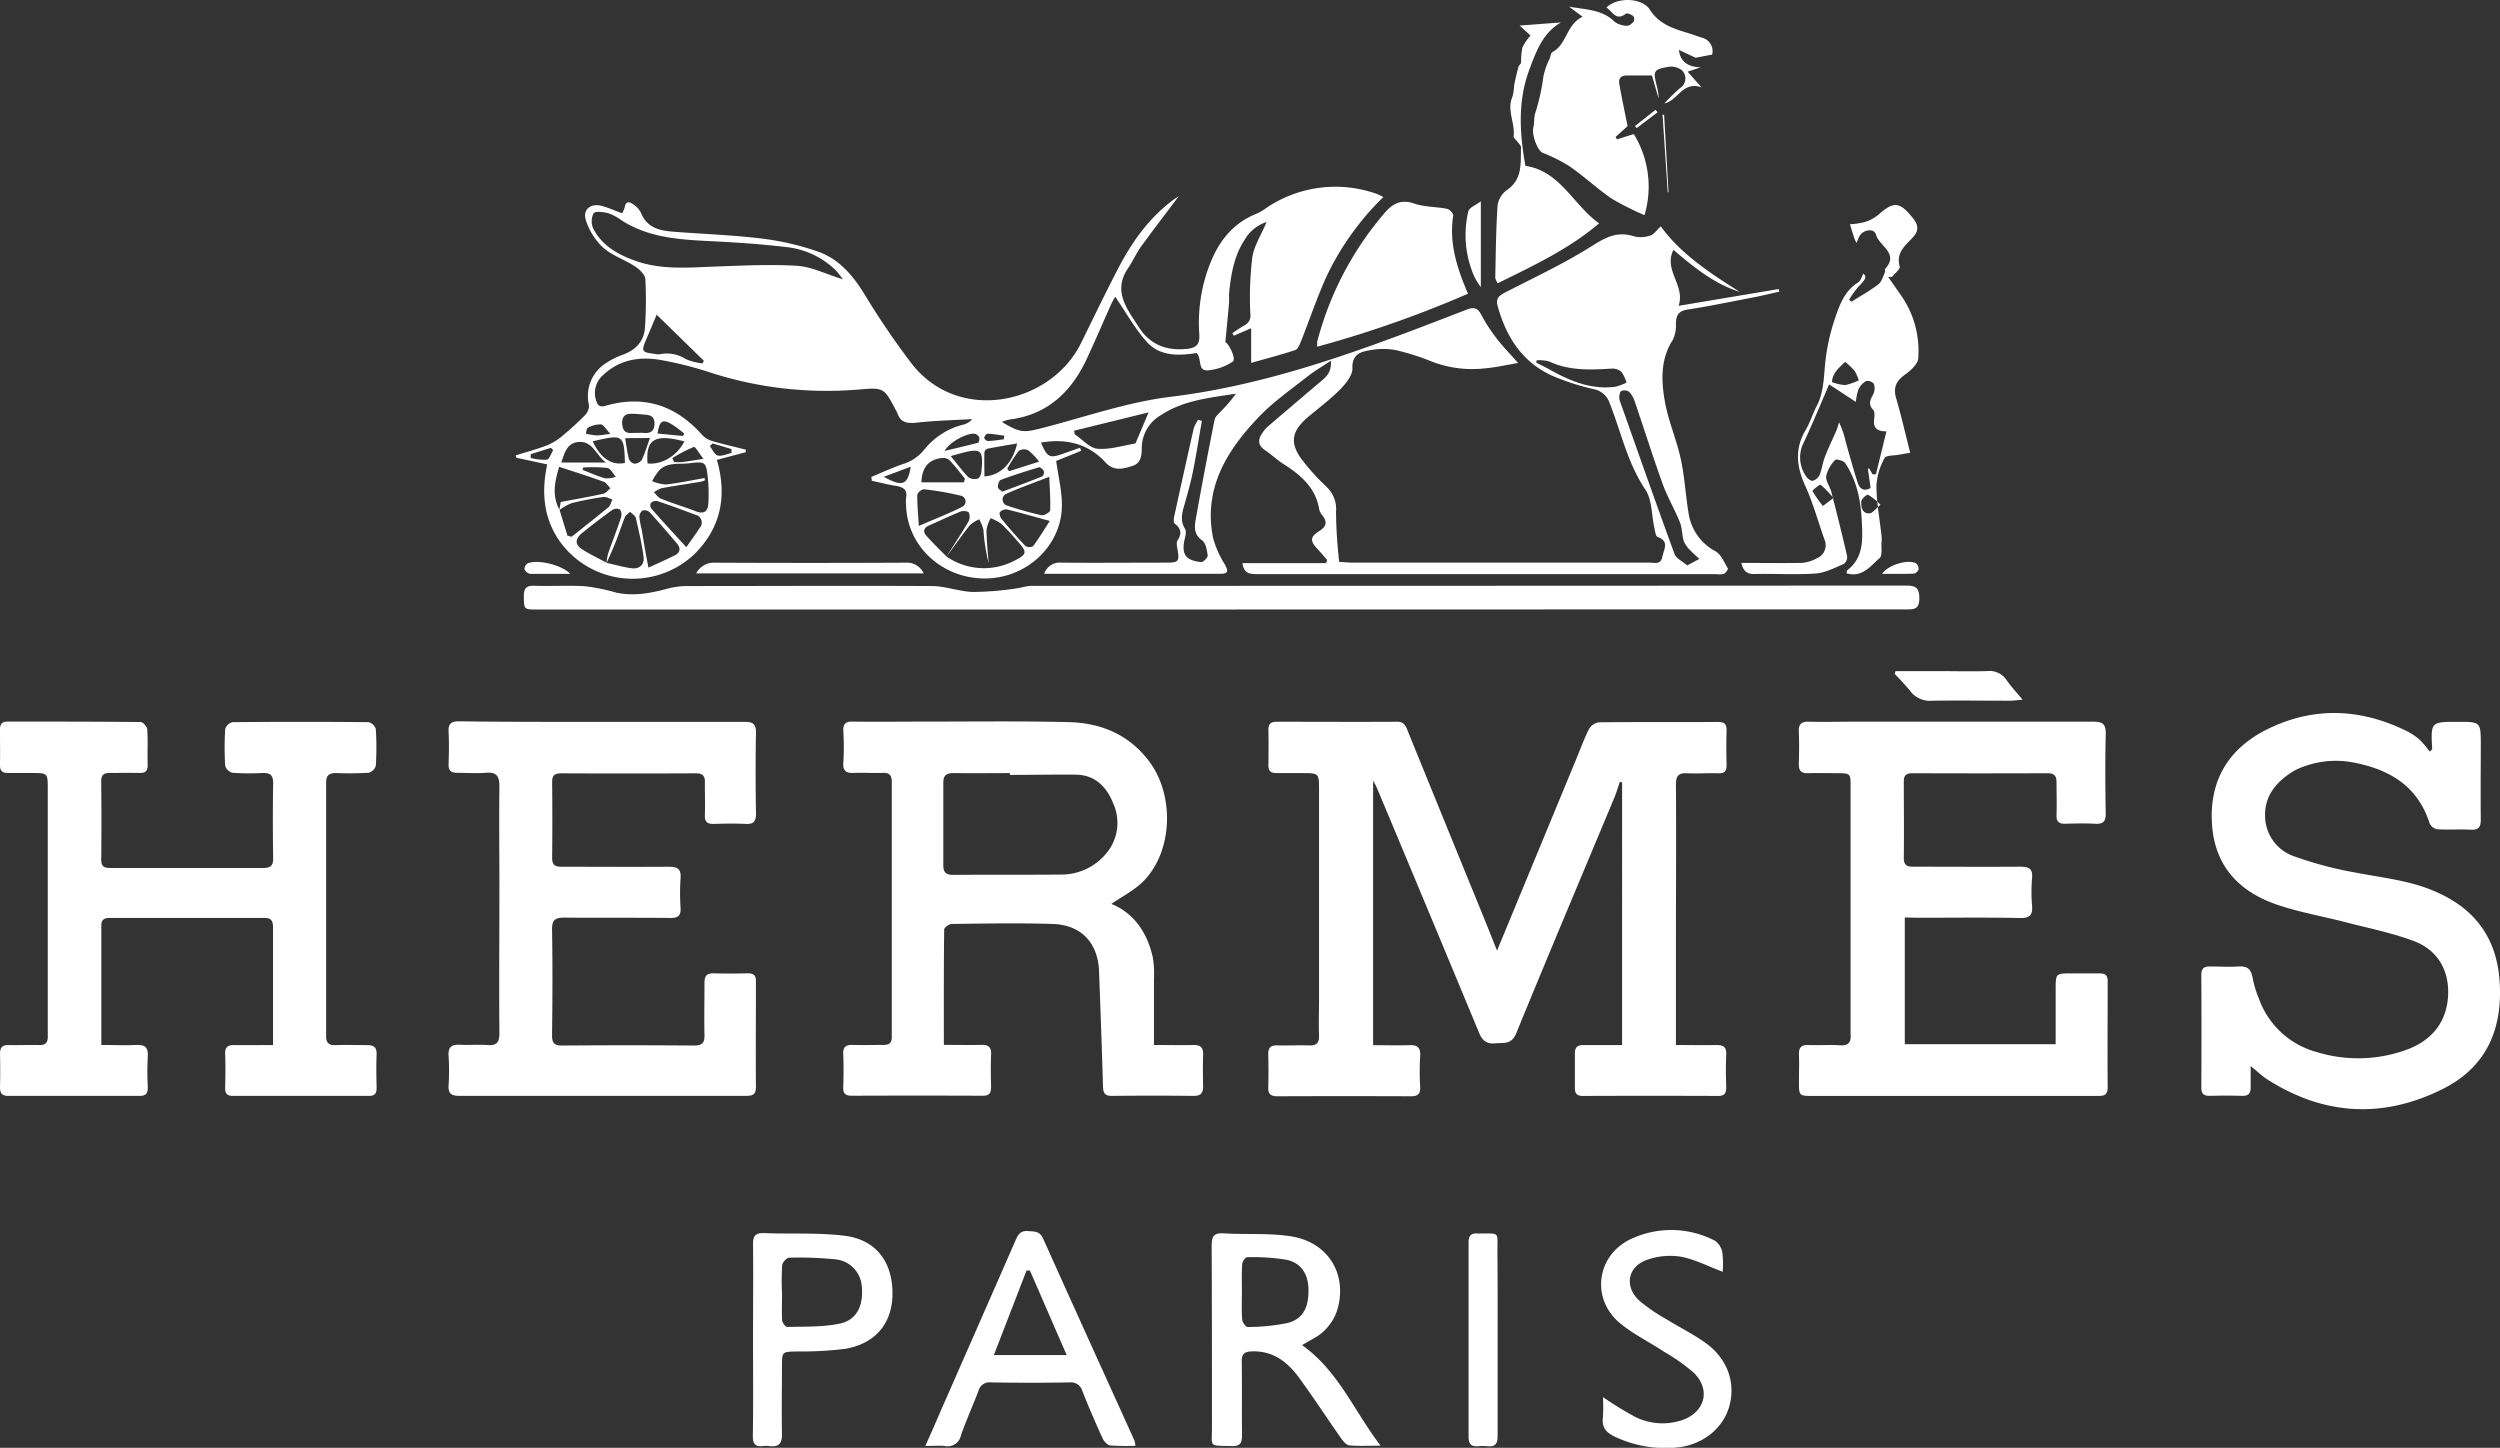
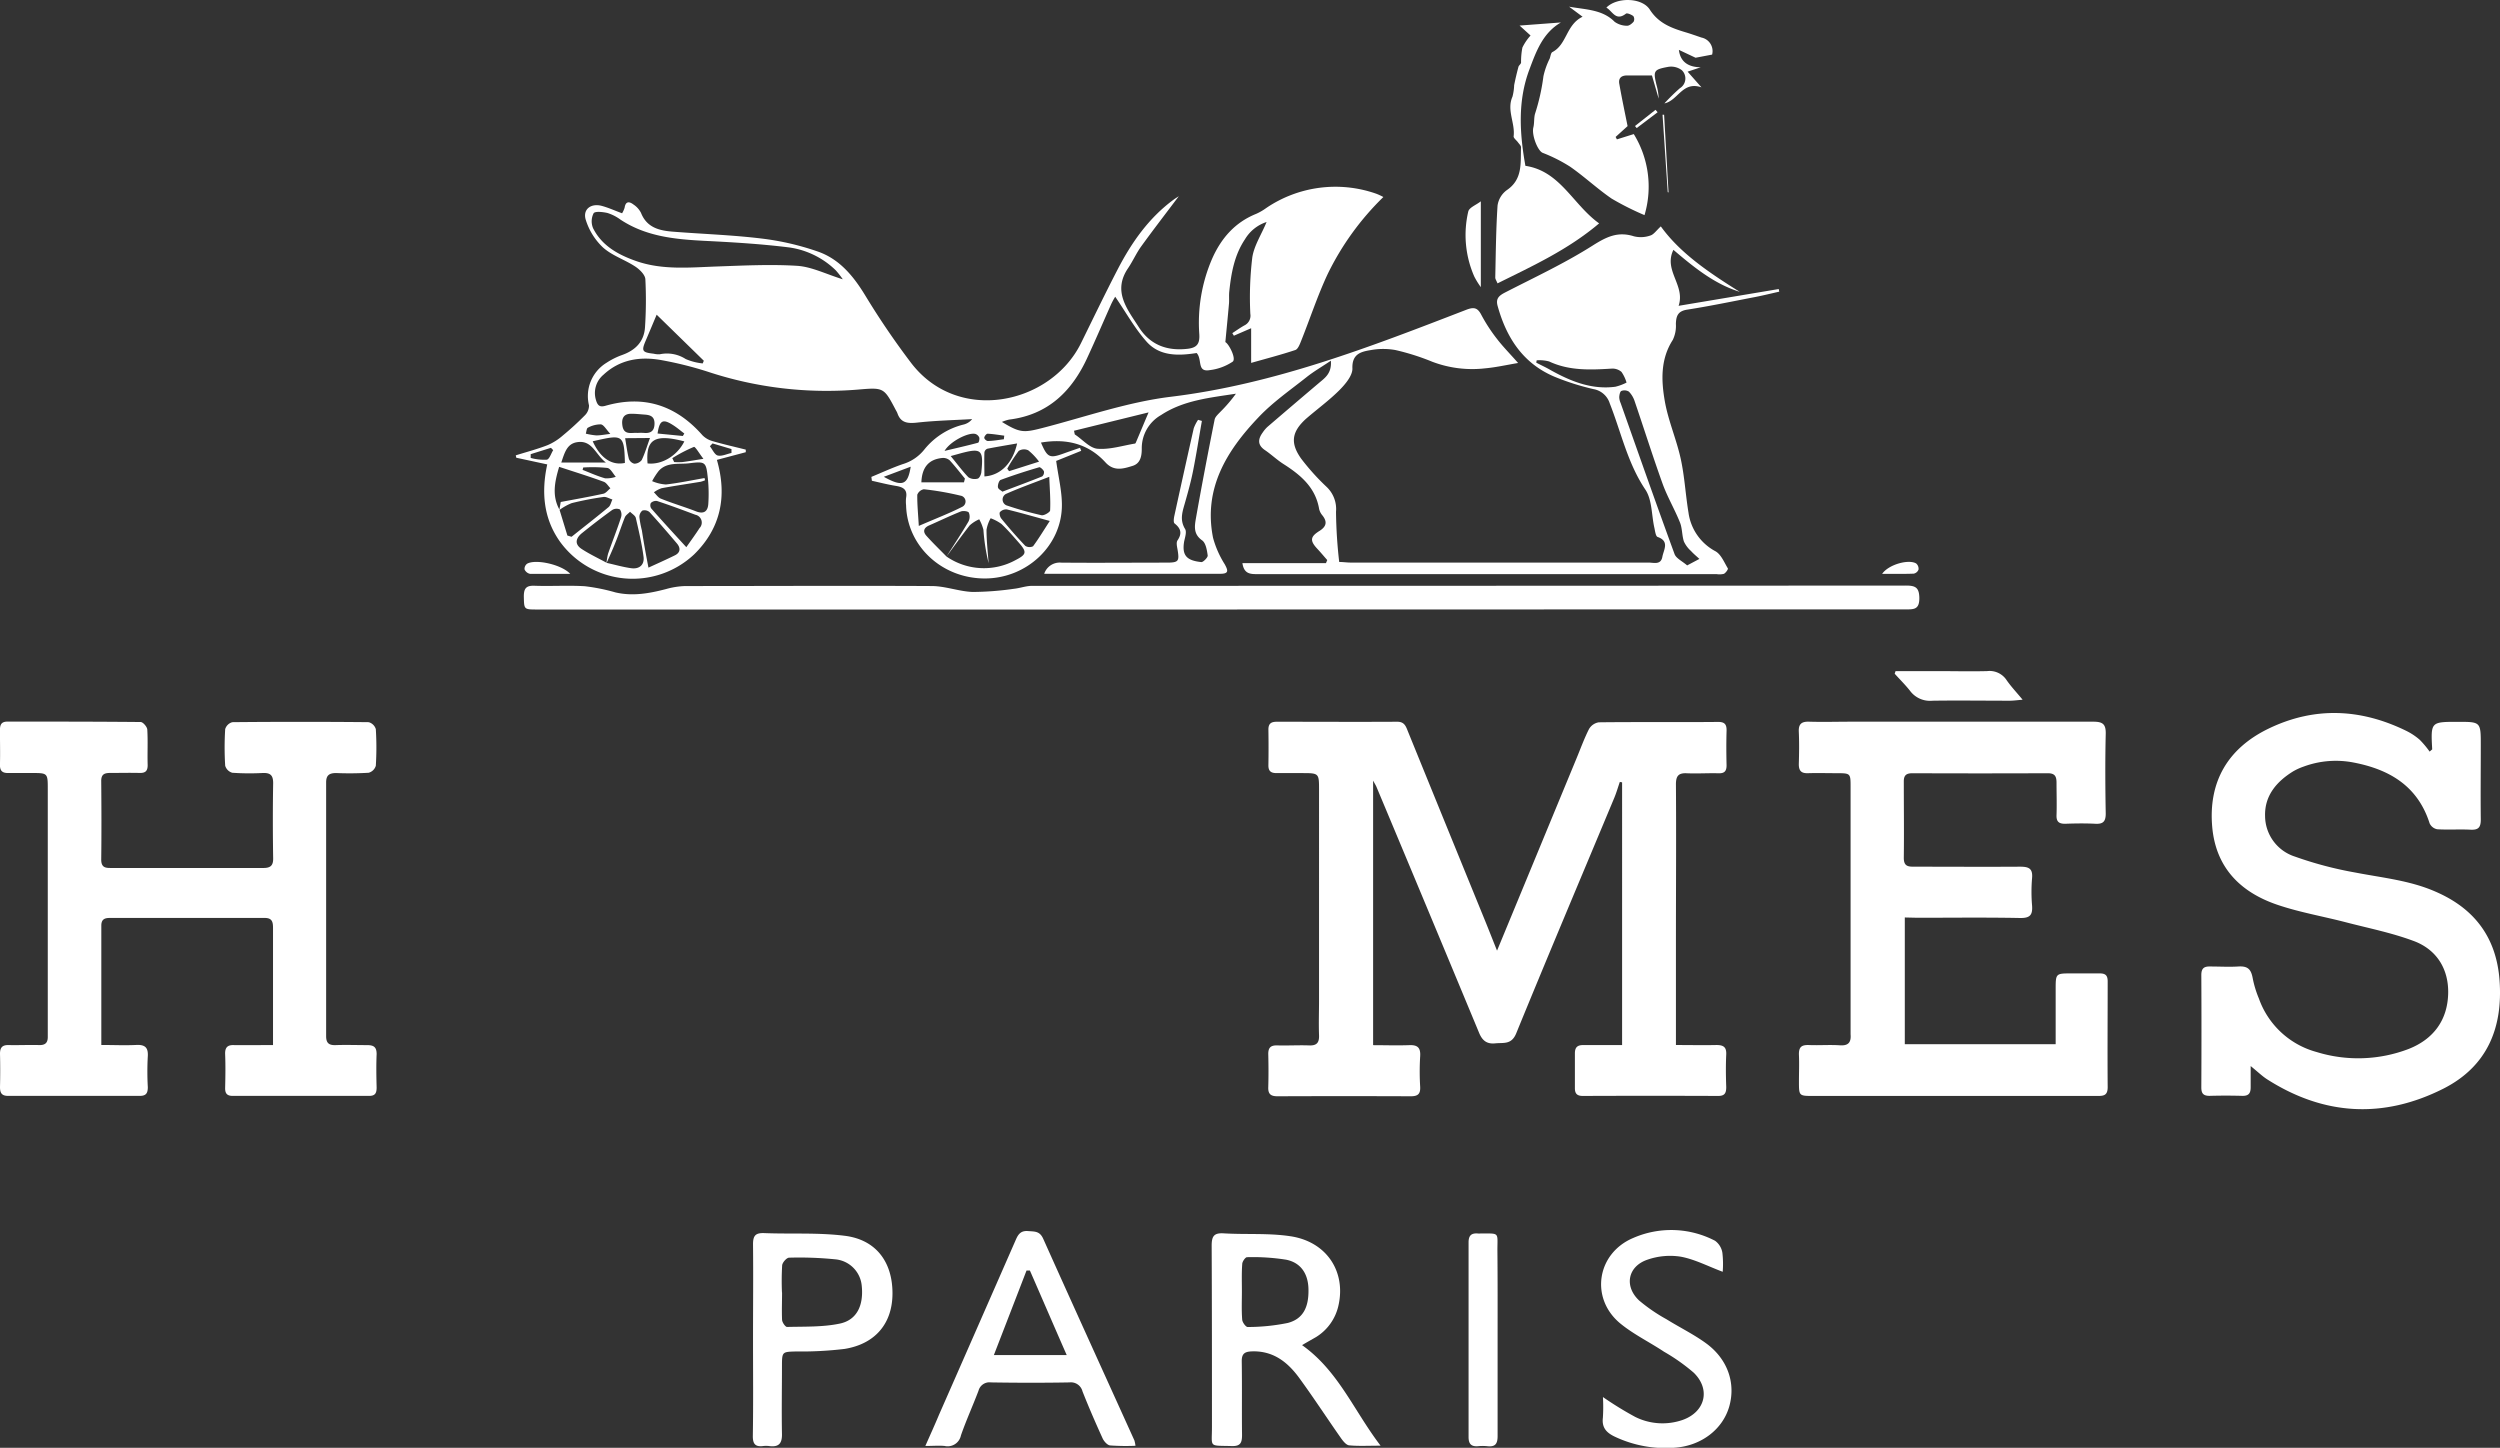
<svg xmlns="http://www.w3.org/2000/svg" viewBox="0 0 524.32 303.64">
  <rect x="0" y="0" width="524.32" height="303.64" fill="#333333" stroke="none" />
  <defs>
    <style>.cls-1{fill:#fff;}</style>
  </defs>
  <g id="Layer_2" data-name="Layer 2">
    <g id="Layer_1-2" data-name="Layer 1">
      <path class="cls-1" d="M114.77,97.4,108.28,96l-.11-.5c2.22-.7,4.49-1.29,6.65-2.13a11.89,11.89,0,0,0,3.18-2,61.18,61.18,0,0,0,4.68-4.28,2.87,2.87,0,0,0,.85-2.08,8.17,8.17,0,0,1,3.62-8.89,15.5,15.5,0,0,1,3.33-1.67c2.82-1,4.63-2.84,4.8-5.89a85.89,85.89,0,0,0,.07-10c-.06-.95-1.21-2.06-2.14-2.67-2.19-1.44-4.85-2.28-6.76-4a13.47,13.47,0,0,1-3.59-5.76c-.71-2.22,1.08-3.58,3.39-2.94,1.4.38,2.73,1,4.22,1.54a5.35,5.35,0,0,0,.53-1.17c.21-1.4,1-1.32,1.84-.68a4.66,4.66,0,0,1,1.6,1.77c1.23,3.11,3.87,3.72,6.71,3.94,6.2.49,12.43.69,18.59,1.44a56.18,56.18,0,0,1,11.88,2.76c4.58,1.63,7.51,5.29,10,9.43A164.57,164.57,0,0,0,191,76c9.86,13.07,29.36,8.83,35.7-4,2.56-5.19,5.06-10.4,7.72-15.53,2.92-5.63,6.52-10.77,11.72-14.6.31-.23.66-.44,1.09-.72-2.72,3.62-5.39,7.07-7.94,10.6-1,1.41-1.73,3.06-2.71,4.51-3.3,4.87-.1,8.64,2.26,12.35s5.9,5.05,10.25,4.54c1.88-.22,2.56-1,2.44-3a33.83,33.83,0,0,1,2.67-15.85c1.9-4.31,4.79-7.66,9.28-9.46a11.74,11.74,0,0,0,2.08-1.21,25.84,25.84,0,0,1,23.08-3,12.21,12.21,0,0,1,1.49.69,57.85,57.85,0,0,0-11.72,16.24c-2.12,4.55-3.69,9.36-5.55,14-.27.68-.65,1.67-1.2,1.85-3,1-6.12,1.81-9.26,2.7V68.84l-3.62,1.57-.33-.54c.83-.54,1.64-1.12,2.51-1.61a2.26,2.26,0,0,0,1.27-2.43A70.23,70.23,0,0,1,262.64,54c.37-2.49,1.92-4.81,3-7.44a8.23,8.23,0,0,0-4.53,3.62c-2.23,3.32-2.9,7.13-3.3,11-.08.8,0,1.61-.05,2.41-.23,2.66-.5,5.31-.77,8.16.72.34,2.35,3.47,1.54,4.1a11,11,0,0,1-4.84,1.78c-2.72.46-1.48-2.26-2.72-3.59-3.54.55-7.64.81-10.47-2.35-2.52-2.82-4.39-6.23-6.61-9.46a16.55,16.55,0,0,0-.84,1.55c-1.64,3.67-3.22,7.37-4.9,11C224.9,82,219.83,87,211.64,88a8.23,8.23,0,0,0-1.51.49c3.77,2.3,4.53,2.29,8.46,1.28,9-2.32,17.87-5.45,27-6.56,21.73-2.65,41.79-10.46,61.93-18.24,1.51-.58,2.32-.51,3.12,1A34.56,34.56,0,0,0,314,71.13c1.24,1.61,2.69,3.07,4.39,5-2.49.42-4.72.93-7,1.13a23.64,23.64,0,0,1-11-1.39,49.59,49.59,0,0,0-7.7-2.45,14.55,14.55,0,0,0-5.18,0c-2.09.34-4,.81-3.87,3.9,0,1.49-1.49,3.26-2.72,4.5-2.17,2.17-4.69,4-7,6-3,2.72-3.39,5.08-1,8.41a48,48,0,0,0,5.28,5.86,6.4,6.4,0,0,1,2,5.25,99.92,99.92,0,0,0,.67,10.52c.79,0,1.64.13,2.49.13q31.2,0,62.42,0c1.06,0,2.54.54,2.86-1.19.27-1.5,1.57-3.28-1-4.19-.4-.15-.52-1.23-.67-1.91-.61-2.68-.46-5.85-1.88-8-3.76-5.59-5.07-12-7.48-18.1a4.37,4.37,0,0,0-3.46-3A52.25,52.25,0,0,1,326,79c-6.59-2.79-10.07-8.18-11.91-14.85-.43-1.56.32-2.16,1.59-2.82,6.18-3.17,12.51-6.13,18.36-9.84,2.89-1.83,5.28-3,8.64-1.93a6,6,0,0,0,3.43-.16c.73-.21,1.28-1.07,2.21-1.92,4.09,5.68,10.25,9.78,16.56,13.73-5.31-1.65-9.55-5.09-13.92-8.81-2.13,4.35,2.55,7.42,1.09,11.74l21-3.52.11.55c-1.69.38-3.38.8-5.08,1.13-4.73.91-9.45,1.9-14.21,2.64-1.94.3-2.34,1.28-2.39,3a6.75,6.75,0,0,1-.65,3.35c-2.58,4-2.43,8.45-1.69,12.75.71,4.14,2.46,8.08,3.36,12.2.81,3.69,1,7.5,1.62,11.24a10.82,10.82,0,0,0,5.67,8.14c1.18.67,1.82,2.32,2.59,3.59.1.18-.44.94-.83,1.14a3.82,3.82,0,0,1-1.52.06q-48.13,0-96.27,0c-1.5,0-2.85,0-3.19-2.3h17.52l.27-.65c-.69-.78-1.35-1.58-2.07-2.35-1.58-1.69-1.53-2.54.44-3.76,1.43-.9,1.7-1.89.63-3.24a3.18,3.18,0,0,1-.7-1.35c-.76-4.55-3.9-7.16-7.51-9.46-1.35-.86-2.53-2-3.86-2.9-1.6-1.09-1.46-2.33-.46-3.7a6.61,6.61,0,0,1,1-1.18q5.38-4.62,10.79-9.2c1.26-1.07,2.71-2,2.5-4.67-1.92,1.29-3.57,2.24-5.05,3.41-3.42,2.72-7.08,5.25-10.07,8.4-6.68,7-11.66,14.95-9.59,25.33a20.28,20.28,0,0,0,2.45,5.55c.71,1.31.91,2-.94,2H219a3.43,3.43,0,0,1,3.58-2.34c7.32.07,14.65,0,22,0,2.62,0,2.8-.25,2.38-2.76-.11-.63-.31-1.47,0-1.91,1-1.48.7-2.5-.62-3.55-.27-.21-.16-1.06-.05-1.58q2-9.19,4.07-18.37a8.32,8.32,0,0,1,.91-1.78l.8.23c-.61,3.47-1.16,7-1.84,10.42-.42,2.14-1,4.26-1.6,6.37-.54,2-1.34,3.82-.08,5.88.36.6,0,1.7-.19,2.56-.55,3.11.65,4.06,3.61,4.38.41,0,1.37-1,1.32-1.38-.15-1.12-.4-2.63-1.17-3.18-1.88-1.32-1.58-3-1.29-4.68,1.22-6.9,2.54-13.78,3.91-20.64.12-.62.77-1.16,1.24-1.67a30.35,30.35,0,0,0,3.23-3.77c-5.5.85-11,1.38-15.69,4.47a8,8,0,0,0-4.06,7.09c0,1.58-.31,3.09-1.93,3.58-1.91.59-3.89,1.22-5.67-.72-3.66-4-8.3-5.06-13.54-4.17,1.36,3.17,1.8,3.37,4.84,2.26,1.11-.4,2.23-.78,3.35-1.17l.25.64-5.25,2.12c.44,3.25,1.2,6.25,1.2,9.25,0,8.51-7.39,15.4-16.17,15.4-9,0-16.29-6.79-16.51-15.37a7.2,7.2,0,0,1,0-1.54c.33-1.78-.67-2.27-2.17-2.51-1.68-.27-3.33-.7-5-1.07l-.11-.81c2.18-.9,4.33-1.9,6.55-2.67a9.14,9.14,0,0,0,4.59-3.11A15.2,15.2,0,0,1,202,89.06a3.33,3.33,0,0,0,1.89-1.16c-3.85.22-7.71.31-11.53.73-2,.22-3.47.07-4.16-2a4.56,4.56,0,0,0-.3-.58c-2.53-4.81-2.53-4.8-8-4.34A79.43,79.43,0,0,1,148.57,78a75.43,75.43,0,0,0-9.9-2.48c-4.42-.79-8.64-.15-12.09,3.06A5,5,0,0,0,125,83.93c.34,1.16.82,1.51,2,1.17,8.1-2.32,14.82-.07,20.33,6.19a4.77,4.77,0,0,0,2.2,1.25c2.27.66,4.59,1.18,6.88,1.76v.54l-6.06,1.61c2.18,7.54.87,14.28-4.76,19.81a18.82,18.82,0,0,1-28.12-2.62C114,108.77,113.5,103.28,114.77,97.4Zm2.58,9.52,1.65,5.4.87.26c2.59-2.07,5.21-4.1,7.76-6.22.42-.35.54-1.06.81-1.6-.64-.19-1.3-.62-1.89-.53a65.57,65.57,0,0,0-6.65,1.29,11.51,11.51,0,0,0-2.59,1.45l.29-1.69c3.1-.58,6-1.09,8.93-1.73.55-.12,1-.75,1.49-1.15-.47-.47-.84-1.16-1.4-1.36-3-1.1-6.13-2.07-9.35-3.13C116.31,101.11,115.74,104,117.35,106.92Zm9.93,11.14c1.7.38,3.38.87,5.1,1.11s2.8-.72,2.59-2.39c-.36-2.74-1-5.45-1.62-8.14-.11-.5-.79-.87-1.21-1.31-.37.39-.9.71-1.09,1.17-.71,1.75-1.27,3.57-2,5.33-.56,1.46-1.23,2.87-1.85,4.3a11.42,11.42,0,0,1,.33-2c.88-2.54,1.87-5,2.71-7.6a1.93,1.93,0,0,0-.22-1.68,1.73,1.73,0,0,0-1.64.12c-2.13,1.53-4.2,3.14-6.25,4.78-1.27,1-1.79,2.29-.16,3.37S125.51,117.09,127.28,118.06Zm71.2-1.3c1.55-2.45,3.16-4.87,4.63-7.37a2.22,2.22,0,0,0,.08-1.88c-.17-.31-1.21-.43-1.7-.23-2.23.89-4.39,1.94-6.59,2.9-1.18.5-1.4,1.31-.6,2.2,1.34,1.5,2.8,2.9,4.21,4.34a13.82,13.82,0,0,0,14.53.72c2.26-1.16,2.34-1.67.7-3.55-1.2-1.37-2.39-2.76-3.71-4a9.37,9.37,0,0,0-2.26-1.2,7.29,7.29,0,0,0-.87,2.42c0,2.34.27,4.68.44,7a41.29,41.29,0,0,1-1.09-7,9.12,9.12,0,0,0-.88-2.2,7.38,7.38,0,0,0-2,1.28C201.7,112.32,200.1,114.57,198.48,116.76ZM176.76,58.58a18.73,18.73,0,0,0-1.49-1.9,17.51,17.51,0,0,0-9.7-4.78c-5.85-.73-11.76-1.09-17.65-1.38-6.26-.32-12.4-.88-17.82-4.48a9.24,9.24,0,0,0-2.73-1.38c-1-.22-2.6-.39-2.88.08a3.72,3.72,0,0,0-.1,3.13c1.86,3.7,5.29,5.56,9,6.87,5.52,1.94,11.24,1.35,16.94,1.15s11.38-.49,17-.13C170.32,56,173.18,57.46,176.76,58.58Zm177.09,60,2.56-1.36c-.59-.55-1.22-1.06-1.76-1.66a6.08,6.08,0,0,1-1.49-2c-.42-1.3-.33-2.78-.83-4-1.09-2.72-2.6-5.27-3.6-8-2.08-5.77-3.92-11.62-5.9-17.42a5.22,5.22,0,0,0-1.2-2,1.77,1.77,0,0,0-1.57-.15c-.29.1-.43.81-.46,1.26a3.22,3.22,0,0,0,.29,1.27c3.74,10.58,7.46,21.17,11.32,31.71C351.56,117.13,352.9,117.75,353.85,118.59ZM147.76,100.26l.11.46a5.89,5.89,0,0,1-.92.32c-2.73.45-5.47.85-8.19,1.35a5.91,5.91,0,0,0-1.62.86c.48.45.88,1.1,1.44,1.32,2.45,1,5,1.74,7.41,2.68,1.63.63,2.45,0,2.56-1.56a31.63,31.63,0,0,0-.08-5.24c-.37-3.57-.45-3.72-3.91-3.29-2.16.27-4.64-.32-6.39,1.58a14.37,14.37,0,0,0-1.4,2.17,8.65,8.65,0,0,0,2.89.7C142.38,101.3,145.06,100.73,147.76,100.26Zm77.49-9.92.16.77c1.56,1,3.06,2.81,4.7,3,2.59.23,5.28-.64,7.92-1.08.14,0,.24-.35.33-.54.75-1.77,1.49-3.54,2.53-6ZM136,119.05c1.78-.82,3.68-1.66,5.54-2.58,1.2-.59,1.22-1.56.42-2.5-1.88-2.22-3.78-4.43-5.75-6.58a1.61,1.61,0,0,0-1.48-.31,1.7,1.7,0,0,0-.63,1.38,20.89,20.89,0,0,0,.52,2.78C135,113.72,135.45,116.21,136,119.05ZM137.72,66c-.72,1.71-1.47,3.51-2.24,5.31-1,2.31-.84,2.59,1.6,2.87a4.47,4.47,0,0,0,1.3.12,7.26,7.26,0,0,1,5.43,1,12,12,0,0,0,3.57.92l.23-.56ZM220.06,100c-3.48,1.35-6.33,2.36-9.08,3.59a1.33,1.33,0,0,0,.32,2.47,71.33,71.33,0,0,0,7.14,2c.53.11,1.78-.64,1.8-1C220.35,104.92,220.17,102.79,220.06,100Zm-27.36,10.3c3.46-1.51,6.36-2.61,9.09-4a1.24,1.24,0,0,0-.35-2.35,60,60,0,0,0-7.69-1.34,1.85,1.85,0,0,0-1.37,1.15C192.35,105.72,192.55,107.7,192.7,110.33ZM322.28,75.57l-.08.49c1,.53,2.06,1,3.06,1.59,4.21,2.34,8.58,4.11,13.53,3.46a10.72,10.72,0,0,0,2.34-.87A7.66,7.66,0,0,0,340.07,78a2.87,2.87,0,0,0-2.06-.69c-4.46.27-8.88.48-13.11-1.5A7.73,7.73,0,0,0,322.28,75.57ZM143.94,114.76c1.19-1.69,2-2.8,2.77-4a1.67,1.67,0,0,0-.87-2.8c-2.66-1-5.35-2-8.05-2.89a1.57,1.57,0,0,0-1.29.42,1.17,1.17,0,0,0,.09,1.15C138.91,109.3,141.28,111.86,143.94,114.76Zm76.23-5.5c-3.43-.94-6.21-1.74-9-2.42a1.76,1.76,0,0,0-1.45.56c-.19.22,0,1,.26,1.33,1.63,2,3.3,3.91,5.06,5.76a1.68,1.68,0,0,0,1.62.08C217.82,113,218.85,111.29,220.17,109.26Zm-18-8.1.2-.79c-1.06-1.29-2.07-2.61-3.2-3.83a2.1,2.1,0,0,0-1.52-.49c-2.85.27-4.29,1.93-4.41,5.11ZM213.32,93c-2.18.38-4.22.71-6.24,1.11a1,1,0,0,0-.62.74c-.06,1.68,0,3.37,0,5.07C209.87,99.7,212.4,97.12,213.32,93Zm-69.77-.42c-6.23-1.64-8.14-.47-7.74,4.61C138.71,97.54,142,95.66,143.55,92.53ZM127.07,97c-2.22-1.68-2.87-4.85-6.16-4.24-2,.38-2.49,2.15-3.19,4.24Zm-2.77-4.47c1.6,3.54,4,5.15,6.76,4.56C130.91,91,130.58,91.12,124.3,92.55Zm75.09,3.12c1.41,1.71,2.47,3.17,3.72,4.45a2.43,2.43,0,0,0,1.94.28c.34-.08.71-.83.76-1.31.5-4.84.05-5.2-4.69-3.9Zm-65.57-4.86a11.36,11.36,0,0,1,1.18,0c1.41.14,2.24-.35,2.27-1.9s-.88-1.86-2.09-1.94c-1-.07-1.9-.18-2.84-.17-1.54,0-2,1-1.82,2.36C130.79,91.47,132.6,90.63,133.82,90.81Zm76.43,12.32c2.87-1.09,5.61-2.1,8.32-3.19a1.14,1.14,0,0,0,.37-1.07c-.18-.38-.78-.93-1-.85-2.72.8-5.42,1.67-8.07,2.65-.35.13-.62,1-.58,1.48S209.89,102.8,210.25,103.13ZM131.11,91.9c.28,1.66.44,3,.79,4.35a1.65,1.65,0,0,0,1.13,1,2,2,0,0,0,1.56-.77c.67-1.4,1.11-2.92,1.73-4.62Zm80.14,6.4.38.52,6.29-2a12.89,12.89,0,0,0-2.27-2.38,2.08,2.08,0,0,0-2,.13A31.11,31.11,0,0,0,211.25,98.3ZM198.1,94.57c2.62-.63,4.81-1.12,7-1.71.2,0,.38-.77.28-1.09a1.33,1.33,0,0,0-.85-.77C203.06,90.66,199.26,92.57,198.1,94.57ZM141,96.09l.39.82a14.08,14.08,0,0,0,1.72,0c1.28-.16,2.56-.39,4.42-.68-.84-1.07-1.72-2.61-2-2.5A30.86,30.86,0,0,0,141,96.09Zm2.21-4.65.31-.52c-.83-.62-1.63-1.32-2.52-1.86-2-1.25-2.69-.88-3.09,1.86Zm-20.9,6.61-.12.5c1.57.61,3.11,1.32,4.73,1.77a6,6,0,0,0,2.23-.32c-.58-.65-1.09-1.75-1.77-1.86A30.57,30.57,0,0,0,122.27,98.05ZM191,97.88,185.36,100C189.26,102.17,190.39,101.75,191,97.88ZM128,91c-.91-1-1.39-1.93-2-2a5.57,5.57,0,0,0-2.71.71c-.27.13-.29.81-.43,1.24a14.23,14.23,0,0,0,2.12.36C125.81,91.34,126.6,91.17,128,91Zm-16.7,4.25,0,.79a10.76,10.76,0,0,0,3.38.37c.56-.11.9-1.33,1.34-2l-.47-.49ZM149.44,93l-.56.59c.54.68,1,1.78,1.64,1.94.87.21,1.92-.32,2.89-.53l0-.82Zm61.1-.91.08-.72c-1.16-.15-2.33-.35-3.5-.41-.24,0-.67.53-.69.83s.5.72.76.7C208.31,92.47,209.42,92.27,210.54,92.12Z" />
      <path class="cls-1" d="M351.45,219.17c3,0,5.79.06,8.54,0,1.51,0,2.12.46,2.05,2-.11,2.27-.08,4.54,0,6.81,0,1.25-.3,1.88-1.71,1.87q-14.18-.06-28.35,0c-1.23,0-1.7-.48-1.68-1.69,0-2.42,0-4.83,0-7.25,0-1.39.66-1.76,1.9-1.73,2.62,0,5.24,0,8,0V164.08l-.48-.09c-.38,1.11-.71,2.26-1.16,3.34-6.87,16.46-13.82,32.89-20.57,49.4-1,2.42-2.63,1.91-4.38,2.09s-2.72-.54-3.41-2.22Q299.47,190.76,288.67,165c-.11-.26-.27-.51-.69-1.28v55.48c2.43,0,5,.09,7.48,0,1.8-.09,2.52.47,2.39,2.35a52.07,52.07,0,0,0,0,6.37c.09,1.59-.56,2-2,2q-13.95-.06-27.91,0c-1.4,0-2-.44-1.95-1.89.07-2.34.06-4.68,0-7,0-1.36.58-1.81,1.86-1.78,2.2.06,4.4-.07,6.59,0,1.62.09,2.26-.46,2.2-2.11-.09-2.49,0-5,0-7.47V165.68c0-3.54,0-3.54-3.64-3.54-1.76,0-3.52,0-5.28,0-1.22,0-1.72-.46-1.7-1.67q.06-3.73,0-7.47c0-1.26.59-1.63,1.76-1.63,8.43,0,16.85.05,25.28,0,1.48,0,1.79.94,2.21,2q8.1,19.91,16.22,39.8c.84,2.06,1.65,4.14,2.48,6.21,5.59-13.51,11.11-26.87,16.63-40.23.87-2.09,1.64-4.24,2.66-6.25a2.9,2.9,0,0,1,2.05-1.41c8.35-.1,16.71,0,25.06-.08,1.37,0,1.77.55,1.74,1.84-.07,2.41-.06,4.83,0,7.25,0,1.22-.43,1.71-1.67,1.68-2.19-.06-4.4.09-6.59,0-1.83-.11-2.37.55-2.36,2.37.08,10.91,0,21.82,0,32.73v22Z" />
      <path class="cls-1" d="M57.26,219.18v-9.81c0-4.91,0-9.82,0-14.73,0-1.26-.17-2.12-1.73-2.12q-16.26,0-32.53,0c-1.13,0-1.76.35-1.75,1.64,0,8.2,0,16.39,0,25,2.51,0,4.89.11,7.26,0,1.94-.11,2.63.55,2.48,2.5A58.66,58.66,0,0,0,31,228c0,1.29-.37,1.85-1.74,1.84q-13.74,0-27.48,0C.43,229.85,0,229.32,0,228c.06-2.34.06-4.69,0-7,0-1.32.5-1.85,1.81-1.82,2.12.05,4.25-.06,6.37,0,1.35.05,1.87-.52,1.84-1.79,0-.51,0-1,0-1.53q0-25.15,0-50.32c0-3.41,0-3.41-3.34-3.42-1.62,0-3.23,0-4.84,0-1.28.05-1.88-.38-1.85-1.75.07-2.42,0-4.83,0-7.25,0-1.13.29-1.78,1.59-1.78,9.31,0,18.61,0,27.92.09.49,0,1.35,1,1.39,1.57.15,2.48,0,5,.08,7.47,0,1.26-.5,1.67-1.7,1.64-2.05-.05-4.1,0-6.15,0-1.23,0-1.9.29-1.89,1.71.05,5.49.07,11,0,16.48,0,1.84,1.13,1.74,2.33,1.74H45.34c3.29,0,6.59,0,9.89,0,1.46,0,2.08-.47,2.06-2-.08-5.27-.09-10.55,0-15.82,0-1.69-.65-2.16-2.21-2.1a51.9,51.9,0,0,1-6.36-.05,2.16,2.16,0,0,1-1.49-1.47,61.66,61.66,0,0,1,0-7.69,2.14,2.14,0,0,1,1.51-1.45q14.28-.14,28.57,0a2.14,2.14,0,0,1,1.51,1.46,61.5,61.5,0,0,1,0,7.68,2.16,2.16,0,0,1-1.5,1.47,67,67,0,0,1-6.8.06c-1.47,0-2.13.46-2.12,2q0,26.58,0,53.17c0,1.43.55,1.94,2,1.89,2.2-.08,4.4,0,6.59,0,1.36,0,2,.37,2,1.88-.1,2.34-.06,4.69,0,7,0,1.15-.27,1.77-1.58,1.77q-14.28,0-28.57,0c-1.28,0-1.65-.55-1.62-1.73.06-2.35.09-4.69,0-7-.06-1.47.53-2,1.93-1.92C51.68,219.22,54.3,219.18,57.26,219.18Z" />
-       <path class="cls-1" d="M233.08,189.58c4.61,1.84,7.48,5.86,8.68,11.13a21.13,21.13,0,0,1,.26,4.58c0,4.52,0,9.05,0,13.88,3.14,0,5.68.05,8.22,0,1.5-.05,2.14.5,2.09,2-.07,2.19-.06,4.39,0,6.59,0,1.47-.46,2.09-2,2.08q-8.56-.1-17.14,0c-1.49,0-1.82-.6-1.86-2-.23-8-.53-16.1-.83-24.14-.23-6-3.76-9.74-9.76-9.92-7-.22-14.07-.09-21.1,0-.57,0-1.62.74-1.62,1.15-.1,8-.07,15.93-.07,24.21,2.77,0,5.31.06,7.85,0,1.51-.05,2.12.48,2.06,2-.09,2.27-.06,4.54,0,6.81,0,1.26-.36,1.86-1.75,1.86q-13.74-.06-27.47,0c-1.32,0-1.84-.45-1.79-1.79.08-2.34.09-4.69,0-7-.06-1.5.6-1.91,2-1.87,2.12.07,4.25,0,6.37,0,1.29,0,1.81-.37,1.81-1.74q0-26.68,0-53.39c0-1.42-.51-2-1.92-1.92-2,.06-4-.07-5.93,0-1.64.09-2.44-.32-2.31-2.18a53.5,53.5,0,0,0,0-6.58c-.07-1.54.48-2.05,2-2,5.2.07,10.41,0,15.61,0,9.89,0,19.78-.13,29.67.11,6.8.16,12.72,2.65,16.92,8.31,5.25,7.09,4.89,18.55-1.05,24.84C238,186.72,235.26,188.06,233.08,189.58Zm-21.27-27.06v-.38c-4,0-7.92.05-11.87,0-1.52,0-2.1.55-2.1,2q0,8.67,0,17.35c0,1.48.56,2,2.09,2,7.47-.07,14.95,0,22.42-.07A12.2,12.2,0,0,0,232,179a9.9,9.9,0,0,0,1.46-10.53c-1.36-3.42-3.71-5.86-7.64-6C221.16,162.42,216.48,162.52,211.81,162.52Z" />
      <path class="cls-1" d="M399.49,192.42V219h31.64V207.54c0-3.39,0-3.39,3.32-3.39,2,0,3.95,0,5.93,0,1.24,0,1.66.46,1.66,1.69,0,7.39-.06,14.79,0,22.18,0,1.76-.88,1.84-2.2,1.83-7.32,0-14.65,0-22,0H380.29c-3,0-3,0-3-3.05,0-1.83.08-3.67,0-5.49s.62-2.2,2.2-2.13c2.12.08,4.26-.09,6.37.05,1.8.13,2.4-.63,2.26-2.28,0-.21,0-.44,0-.66q0-25.59,0-51.19c0-2.93,0-2.93-2.93-2.94-2,0-4-.06-5.93,0-1.41.06-2-.42-2-1.88.07-2.27.1-4.54,0-6.81-.08-1.67.61-2.16,2.19-2.11,2.93.09,5.86,0,8.8,0,16.92,0,33.84,0,50.77,0,2,0,2.66.52,2.61,2.57-.13,5.57-.1,11.13,0,16.7,0,1.63-.52,2.22-2.14,2.14-2.12-.11-4.25-.08-6.38,0-1.31,0-1.84-.44-1.8-1.79.08-2.27,0-4.54,0-6.81,0-1.35-.34-2-1.84-2q-14.18.06-28.35,0c-1.26,0-1.86.37-1.84,1.76,0,5.34.07,10.69,0,16,0,1.74.87,1.85,2.19,1.84,7.4,0,14.8.05,22.2,0,1.87,0,2.69.4,2.51,2.42a34,34,0,0,0,0,5.71c.15,2-.42,2.67-2.53,2.63-7.18-.14-14.36-.05-21.54-.05Z" />
-       <path class="cls-1" d="M126.26,151.39c10,0,19.92,0,29.88,0,1.78,0,2.44.45,2.41,2.33-.11,5.64-.09,11.28,0,16.91,0,1.61-.46,2.25-2.12,2.17-2.26-.11-4.54-.07-6.81,0-1.31,0-1.84-.46-1.79-1.8.07-2.27,0-4.54,0-6.81.05-1.34-.3-2-1.81-2q-14.17.06-28.35,0c-1.25,0-1.88.38-1.87,1.76.05,5.34.06,10.69,0,16,0,1.74.93,1.84,2.24,1.83,7.4,0,14.79.05,22.19,0,1.9,0,2.66.47,2.5,2.45a46.74,46.74,0,0,0,0,6.15c.09,1.62-.46,2.16-2.12,2.14-7.39-.08-14.79,0-22.19-.07-1.93,0-2.67.4-2.64,2.51.13,7.39.09,14.79,0,22.19,0,1.61.47,2.14,2.12,2.13q13.85-.11,27.69,0c1.64,0,2.19-.55,2.16-2.15-.08-3.66,0-7.32,0-11,0-1.38.39-2,1.87-2,2.41.08,4.83.06,7.25,0,1.23,0,1.68.46,1.67,1.68,0,7.39-.06,14.79,0,22.18,0,1.74-.87,1.84-2.2,1.84q-17,0-34.06,0c-8.64,0-17.29,0-25.93,0-1.71,0-2.38-.48-2.27-2.24a46.59,46.59,0,0,0,0-6.14c-.14-1.91.68-2.43,2.43-2.33s3.82-.09,5.71.06,2.53-.51,2.52-2.46c-.09-10.25,0-20.5,0-30.75,0-7-.09-14.06,0-21.08,0-2.28-.73-3-2.91-2.81-2,.16-4,0-5.93,0-1.32,0-1.85-.44-1.82-1.78.07-2.27.12-4.54,0-6.8-.11-1.8.62-2.23,2.29-2.22C106.33,151.42,116.3,151.39,126.26,151.39Z" />
      <path class="cls-1" d="M510.1,157.16c-.31-5.77-.31-5.77,5.38-5.77,4.81,0,4.81,0,4.81,4.9,0,5.2-.06,10.4,0,15.6,0,1.64-.5,2.2-2.14,2.12-2.33-.12-4.69.05-7-.09a2.21,2.21,0,0,1-1.59-1.24c-2.48-7.78-8.35-11.28-15.86-12.74a19.48,19.48,0,0,0-10.58.84,12.38,12.38,0,0,0-2.19,1c-3.49,2.16-6,5.1-5.88,9.38a9,9,0,0,0,6.29,8.5A78.2,78.2,0,0,0,494,183c5.66,1.1,11.41,1.64,16.79,4,8.25,3.56,12.8,9.7,13.44,18.66.71,9.94-2.6,18-11.76,22.65-12.62,6.37-25.09,5.68-37.07-2-1-.66-1.91-1.54-3.37-2.73,0,1.8,0,3.13,0,4.45s-.47,1.84-1.81,1.8q-3.41-.1-6.81,0c-1.38,0-1.74-.56-1.73-1.84q.06-11.76,0-23.51c0-1.36.54-1.81,1.82-1.78,2,0,4,.12,5.93,0s2.65.53,3,2.32a21.76,21.76,0,0,0,1.32,4.39,17.77,17.77,0,0,0,12.08,11.22,29.58,29.58,0,0,0,19.37-.65c5.19-2.06,8.12-6.05,8.25-11.62.12-5.16-2.44-9.22-7.21-11s-9.65-2.72-14.51-4c-4.59-1.18-9.28-2-13.77-3.49-7.94-2.6-13.25-7.79-14-16.49-.8-9.4,3.24-16.43,11.87-20.59,9.59-4.62,19.23-4.18,28.73.44a13,13,0,0,1,2.93,1.93,19.76,19.76,0,0,1,2.07,2.47Z" />
      <path class="cls-1" d="M256.22,127.83H112.71c-2.86,0-2.78,0-2.85-2.72,0-1.71.49-2.33,2.26-2.26,3.51.13,7-.12,10.54.1a39.66,39.66,0,0,1,6.4,1.29c3.61.85,7.1.22,10.6-.69a16.68,16.68,0,0,1,4.07-.64c17.22,0,34.43-.09,51.65,0,2.87,0,5.72,1.13,8.6,1.24a63,63,0,0,0,8.64-.66c1.29-.13,2.56-.62,3.85-.62q91.64,0,183.29-.06c2,0,2.75.44,2.78,2.63,0,2.35-1.07,2.37-2.8,2.37Q328,127.81,256.22,127.83Z" />
      <path class="cls-1" d="M331.91,3.51,329.08,1.4c3.47.63,7,.57,9.56,3.18a4.46,4.46,0,0,0,2.64.82c.43,0,1-.45,1.34-.86a1.18,1.18,0,0,0-.07-1.17c-.43-.32-1.3-.7-1.55-.5-2.14,1.66-2.81-.54-4.1-1.27C339.07-.62,344.34-.56,346,2c1.85,2.9,4.57,3.89,7.54,4.78,1.12.33,2.21.73,3.32,1.1a2.9,2.9,0,0,1,2.22,3.57l-3.47.66-3.5-1.65c.3,2.54,2,3.62,4.58,3.65l-2.75.92,2.91,3.29c-4-1.37-4.89,2.76-7.78,3.37a40.74,40.74,0,0,1,3.25-3.19,2.39,2.39,0,0,0,.4-3.78,3.72,3.72,0,0,0-3-.67c-2.95.55-3,.87-2.29,3.83a11.94,11.94,0,0,1,.44,2.81l-1.41-4.86c-1.91,0-3.51,0-5.1,0-1.36-.05-2,.6-1.73,1.85.5,2.85,1.1,5.68,1.72,8.77l-2.51,2.27.27.51,3.54-1.11a21,21,0,0,1,2.25,17A59,59,0,0,1,338,41.65c-3-2.06-5.7-4.6-8.7-6.69a32.83,32.83,0,0,0-5.77-2.91c-1.07-.46-2.34-3.79-1.94-5.33.23-.92.09-1.95.35-2.86A43.28,43.28,0,0,0,323.7,16a15.6,15.6,0,0,1,1.31-3.7c.18-.47.24-1.21.57-1.38C328.65,9.33,328.42,5.2,331.91,3.51Z" />
-       <path class="cls-1" d="M387.26,120.23c.08-.35.07-.55.16-.62,3.38-2.6,3.24-6.26,3.07-10-.19-4.45-1-8.72-3.51-12.49-.32-.51-1.89-.9-2.09-.66A7.19,7.19,0,0,0,383,99.84c-.14,1,.78,2.16,1.07,3.28,1.16,4.5,2.29,9,3.33,13.53a1.87,1.87,0,0,1-.7,1.63c-1.92.8-3.88,1.85-5.89,2-4.3.3-8.63,0-12.95.11-1.53,0-2.24-.67-2.66-2.33,4.33,0,8.48.06,12.62,0a7.58,7.58,0,0,0,3.26-1,2.93,2.93,0,0,0,1.58-3.86c-1.34-3.77-2.4-7.68-4.05-11.3-1.83-4-2.25-7.75.06-11.67.93-1.56,1.45-3.35,2.31-5,1.34-2.53,1.48-5.23,1.72-8a42.51,42.51,0,0,1,2-10c1-3,2-6.11,5-8,.55-.35.75-1.24,1.1-1.85.75.69.51,1.18-1,2.71a20,20,0,0,0-2,2.78l.52.39c1.89-1.19,3.86-2.27,5.61-3.62.72-.55,1-1.69,1.41-2.57.09-.18-.1-.53,0-.64,3.05-3.3-1.24-4.82-1.88-7.19-.39-1.49-2.83-1.1-3.55.43-.18.38-.33.77-.55,1.29-.2-.42-.34-.67-.43-.93-.33-1-.64-2-.95-3a16.54,16.54,0,0,0,3-.43,8.46,8.46,0,0,0,2.93-1.53c3.29-2.91,4.49-2.8,7.28.68,1.2,1.49,1.29,2.68-.11,4.15-1.56,1.63-3.47,3.17-2.66,6,.15.53-1.05,1.44-1.62,2.18l-.8,0c.93,1.32,1.85,2.65,2.79,4a20.24,20.24,0,0,1,3.52,13c0,1.19-1.54,2.59-2.7,3.43-1.85,1.31-2.61,2.67-1.94,5,1.08,3.69,1.94,7.46,2.95,11.45-1,.17-1.68.28-2.36.41-1,.2-2.7.1-3,.68a13.43,13.43,0,0,0-1.72,5.76c0,3.53.69,7.06,1.07,10.59a6.37,6.37,0,0,1,0,1.31c-.09,1.15.22,2.79-.4,3.34C392.32,118.64,390.63,121.23,387.26,120.23Zm-3.64-39.61c-1.9,4.39-3.55,8.44-5.42,12.38a6.8,6.8,0,0,0,.56,6.84c.27.48,1,1.06,1.42,1a2.34,2.34,0,0,0,1.45-1.24c.48-1.17.6-2.48,1.06-3.65.75-2,1.67-3.83,2.49-5.75a14.1,14.1,0,0,0,.51-1.64,18.6,18.6,0,0,1,1.41,4.09c.8,2.87,1.6,5.74,2.51,8.58.41,1.28,1.29,1.92,2.71,1.11-.2-1.37-.39-2.73-.58-4.08l.27,0,.72,1.21.71,0c.71-2.93,1.43-5.86,2.2-9-2.32,0-2.77-1-2.58-2.59.08-.64.16-1.53-.19-1.9-1.12-1.2-.63-2.13,0-3.29A2.91,2.91,0,0,0,393,80.5a1.71,1.71,0,0,0-1.62-.58,3.78,3.78,0,0,0-1.62,1.78,11.49,11.49,0,0,0-.53,2.59ZM387,75.9c-1.41,1.29-2.7,2.41-2.78,4.23a9.19,9.19,0,0,0,2.77.63,12.32,12.32,0,0,0,2.85-1,9.18,9.18,0,0,0-.89-2A17.64,17.64,0,0,0,387,75.9Zm-2.47,28.56a19.7,19.7,0,0,0-2.71-2.79c-.18-.13-1.76,1.2-1.7,1.31a27.43,27.43,0,0,0,2.18,3.13Zm9.86,1.42a11.75,11.75,0,0,0-2.6-2.11c-.27-.12-1.45.92-1.45,1.45,0,1.09.16,2.56,1.79,2.44C392.73,107.61,393.28,106.79,394.39,105.88Z" />
      <path class="cls-1" d="M273.08,282.11c7.65,5.43,10.87,13.79,16.47,21.09-2.59,0-4.61.12-6.59-.07-.62-.06-1.27-.88-1.71-1.5-2.94-4.19-5.74-8.49-8.76-12.63-2.41-3.3-5.42-5.71-9.88-5.58-1.58.05-2.21.48-2.18,2.15.08,5.12,0,10.25.06,15.38,0,1.63-.32,2.39-2.17,2.33-4.92-.14-4.13.39-4.14-4,0-12.67,0-25.34-.06-38,0-2,.46-2.74,2.55-2.61,4.67.28,9.42-.09,14,.61,7.62,1.15,11.72,7.51,10,14.7a10.4,10.4,0,0,1-4.64,6.43C275.19,280.9,274.29,281.39,273.08,282.11Zm-12.62-11.3c0,2-.09,3.95.06,5.9,0,.59.78,1.62,1.15,1.6a42,42,0,0,0,8.41-.85c3.22-.84,4.45-3.31,4.34-7.19-.09-3.12-1.58-5.44-4.65-6.07a44.25,44.25,0,0,0-8.24-.53c-.34,0-1,.92-1,1.45C260.39,267,260.46,268.91,260.46,270.81Z" />
      <path class="cls-1" d="M238.14,303.22a46.53,46.53,0,0,1-5.31-.07c-.59-.06-1.29-.85-1.58-1.48-1.48-3.25-2.91-6.54-4.22-9.86a2.51,2.51,0,0,0-2.74-1.88c-5.49.1-11,.09-16.47,0a2.37,2.37,0,0,0-2.6,1.75c-1.19,3.14-2.59,6.21-3.69,9.38a2.84,2.84,0,0,1-3.41,2.2c-1.21-.12-2.44,0-4.05,0,1.06-2.41,2-4.46,2.85-6.51Q205,278.38,213.05,260c.52-1.2,1.09-1.92,2.55-1.81s2.45,0,3.18,1.59c6.33,14.13,12.75,28.22,19.14,42.33A6.93,6.93,0,0,1,238.14,303.22ZM216,266.47h-.71c-2.24,5.82-4.49,11.63-6.85,17.73h15.28C221,278,218.53,272.25,216,266.47Z" />
      <path class="cls-1" d="M157.93,280.7c0-6.59.07-13.18,0-19.77,0-1.87.61-2.38,2.39-2.31,5.62.22,11.3-.14,16.86.56,6.55.82,10,5.49,10,12.07,0,6.24-3.53,10.58-10,11.65a76.22,76.22,0,0,1-10.27.54c-2.85.08-2.9.06-2.91,3,0,4.76-.09,9.52,0,14.28.05,2.05-.7,2.82-2.68,2.56a5.22,5.22,0,0,0-1.31,0c-1.64.2-2.14-.5-2.12-2.13C158,294.32,157.93,287.51,157.93,280.7Zm6.09-9.64c0,1.91-.08,3.81,0,5.71,0,.55.7,1.54,1.05,1.53,3.7-.1,7.49.05,11.08-.71s5-3.85,4.58-7.93a6.12,6.12,0,0,0-5.61-5.55,75.26,75.26,0,0,0-9.62-.34c-.52,0-1.4,1-1.46,1.6A56.77,56.77,0,0,0,164,271.06Z" />
-       <path class="cls-1" d="M276.27,72.71a4.49,4.49,0,0,1,0-1.1A67.49,67.49,0,0,1,290.5,44.54c1.69-1.92,3.41-2.77,6.1-1.85,2.16.75,4.61.65,6.89,1.11.53.1,1.36,1,1.29,1.43-.9,5.74.79,11,3.1,16.37A233.58,233.58,0,0,1,276.27,72.71Z" />
      <path class="cls-1" d="M336.18,293a72.26,72.26,0,0,0,6.74,4.15,12.83,12.83,0,0,0,10,.64c4.71-1.69,5.89-6.38,2.32-9.88a39.79,39.79,0,0,0-6.24-4.41c-3-2-6.39-3.64-9.19-5.94-6.36-5.26-4.94-14.66,2.69-17.91a19.9,19.9,0,0,1,17.19.57,3.86,3.86,0,0,1,1.54,2.51,20.48,20.48,0,0,1,.07,4c-3.12-1.17-5.88-2.63-8.81-3.17a14.44,14.44,0,0,0-7,.64c-4.1,1.41-4.9,5.55-1.73,8.54a35.13,35.13,0,0,0,5.76,3.95c2.73,1.7,5.65,3.12,8.24,5,4.59,3.32,6.32,8.4,4.9,13.33-1.37,4.73-5.8,8.18-11.34,8.6a24.9,24.9,0,0,1-12.59-2.28c-1.78-.83-2.82-1.9-2.56-4A35.84,35.84,0,0,0,336.18,293Z" />
      <path class="cls-1" d="M321,7.45,318.7,5.36l8.67-.65c-3.81,2.2-5.2,6.1-6.61,9.86-2.47,6.56-2.07,13.32-.84,20.21,7.32,1.1,9.93,8.1,15.46,12.07-6.53,5.53-13.92,8.91-21.31,12.58-.23-.58-.48-.91-.47-1.23.11-5,.15-10.08.48-15.1A4.85,4.85,0,0,1,316,39.89c3.4-2.29,2.88-5.72,3-9,0-.35-.42-.73-.67-1.08s-.92-.86-.88-1.22c.35-2.79-1.5-5.49-.24-8.32a10.94,10.94,0,0,0,.35-2.41q.39-1.94.9-3.84c.09-.32.51-.58.55-.89a15.49,15.49,0,0,1,.28-3.16A10.86,10.86,0,0,1,321,7.45Z" />
      <path class="cls-1" d="M314.09,281c0,6.73,0,13.46,0,20.19,0,1.63-.5,2.3-2.14,2.12a10,10,0,0,0-2,0c-1.42.11-1.95-.52-1.95-1.92q0-20.41,0-40.82c0-1.43.56-2,2-1.87.14,0,.29,0,.44,0,4.2,0,3.59-.34,3.61,3.64C314.11,268.51,314.09,274.73,314.09,281Z" />
      <path class="cls-1" d="M397.55,140.75h8.69c3.51,0,7,.09,10.52,0a4.26,4.26,0,0,1,4.09,1.91c.9,1.3,2,2.46,3.35,4.09-1.2.1-1.94.21-2.69.21-5.4,0-10.81-.08-16.22,0a5.21,5.21,0,0,1-4.72-2.1c-1-1.26-2.13-2.37-3.2-3.56Z" />
-       <path class="cls-1" d="M193.73,120.26H146a4.22,4.22,0,0,1,4-2.25q20,.1,39.92,0A3.86,3.86,0,0,1,193.73,120.26Z" />
      <path class="cls-1" d="M310.57,42.22v18A16.7,16.7,0,0,1,309.2,58a21.66,21.66,0,0,1-1.26-13.65C308.16,43.5,309.59,43,310.57,42.22Z" />
      <path class="cls-1" d="M119.59,120.35c-3.07,0-5.76,0-8.44,0a1.62,1.62,0,0,1-1.14-.94,1.33,1.33,0,0,1,.57-1.2C112.39,117.22,117.75,118.38,119.59,120.35Z" />
      <path class="cls-1" d="M394.74,120.35c1.38-2,5.61-3.11,7.14-2.17a1.46,1.46,0,0,1,.49,1.27,1.37,1.37,0,0,1-1,.86C399.31,120.39,397.23,120.35,394.74,120.35Z" />
      <path class="cls-1" d="M349.77,40.3l-1.09-16.24.33,0,.93,16.3Z" />
      <path class="cls-1" d="M347.65,23.54q-2.19,1.66-4.39,3.32l-.36-.43,4.31-3.4Z" />
    </g>
  </g>
</svg>